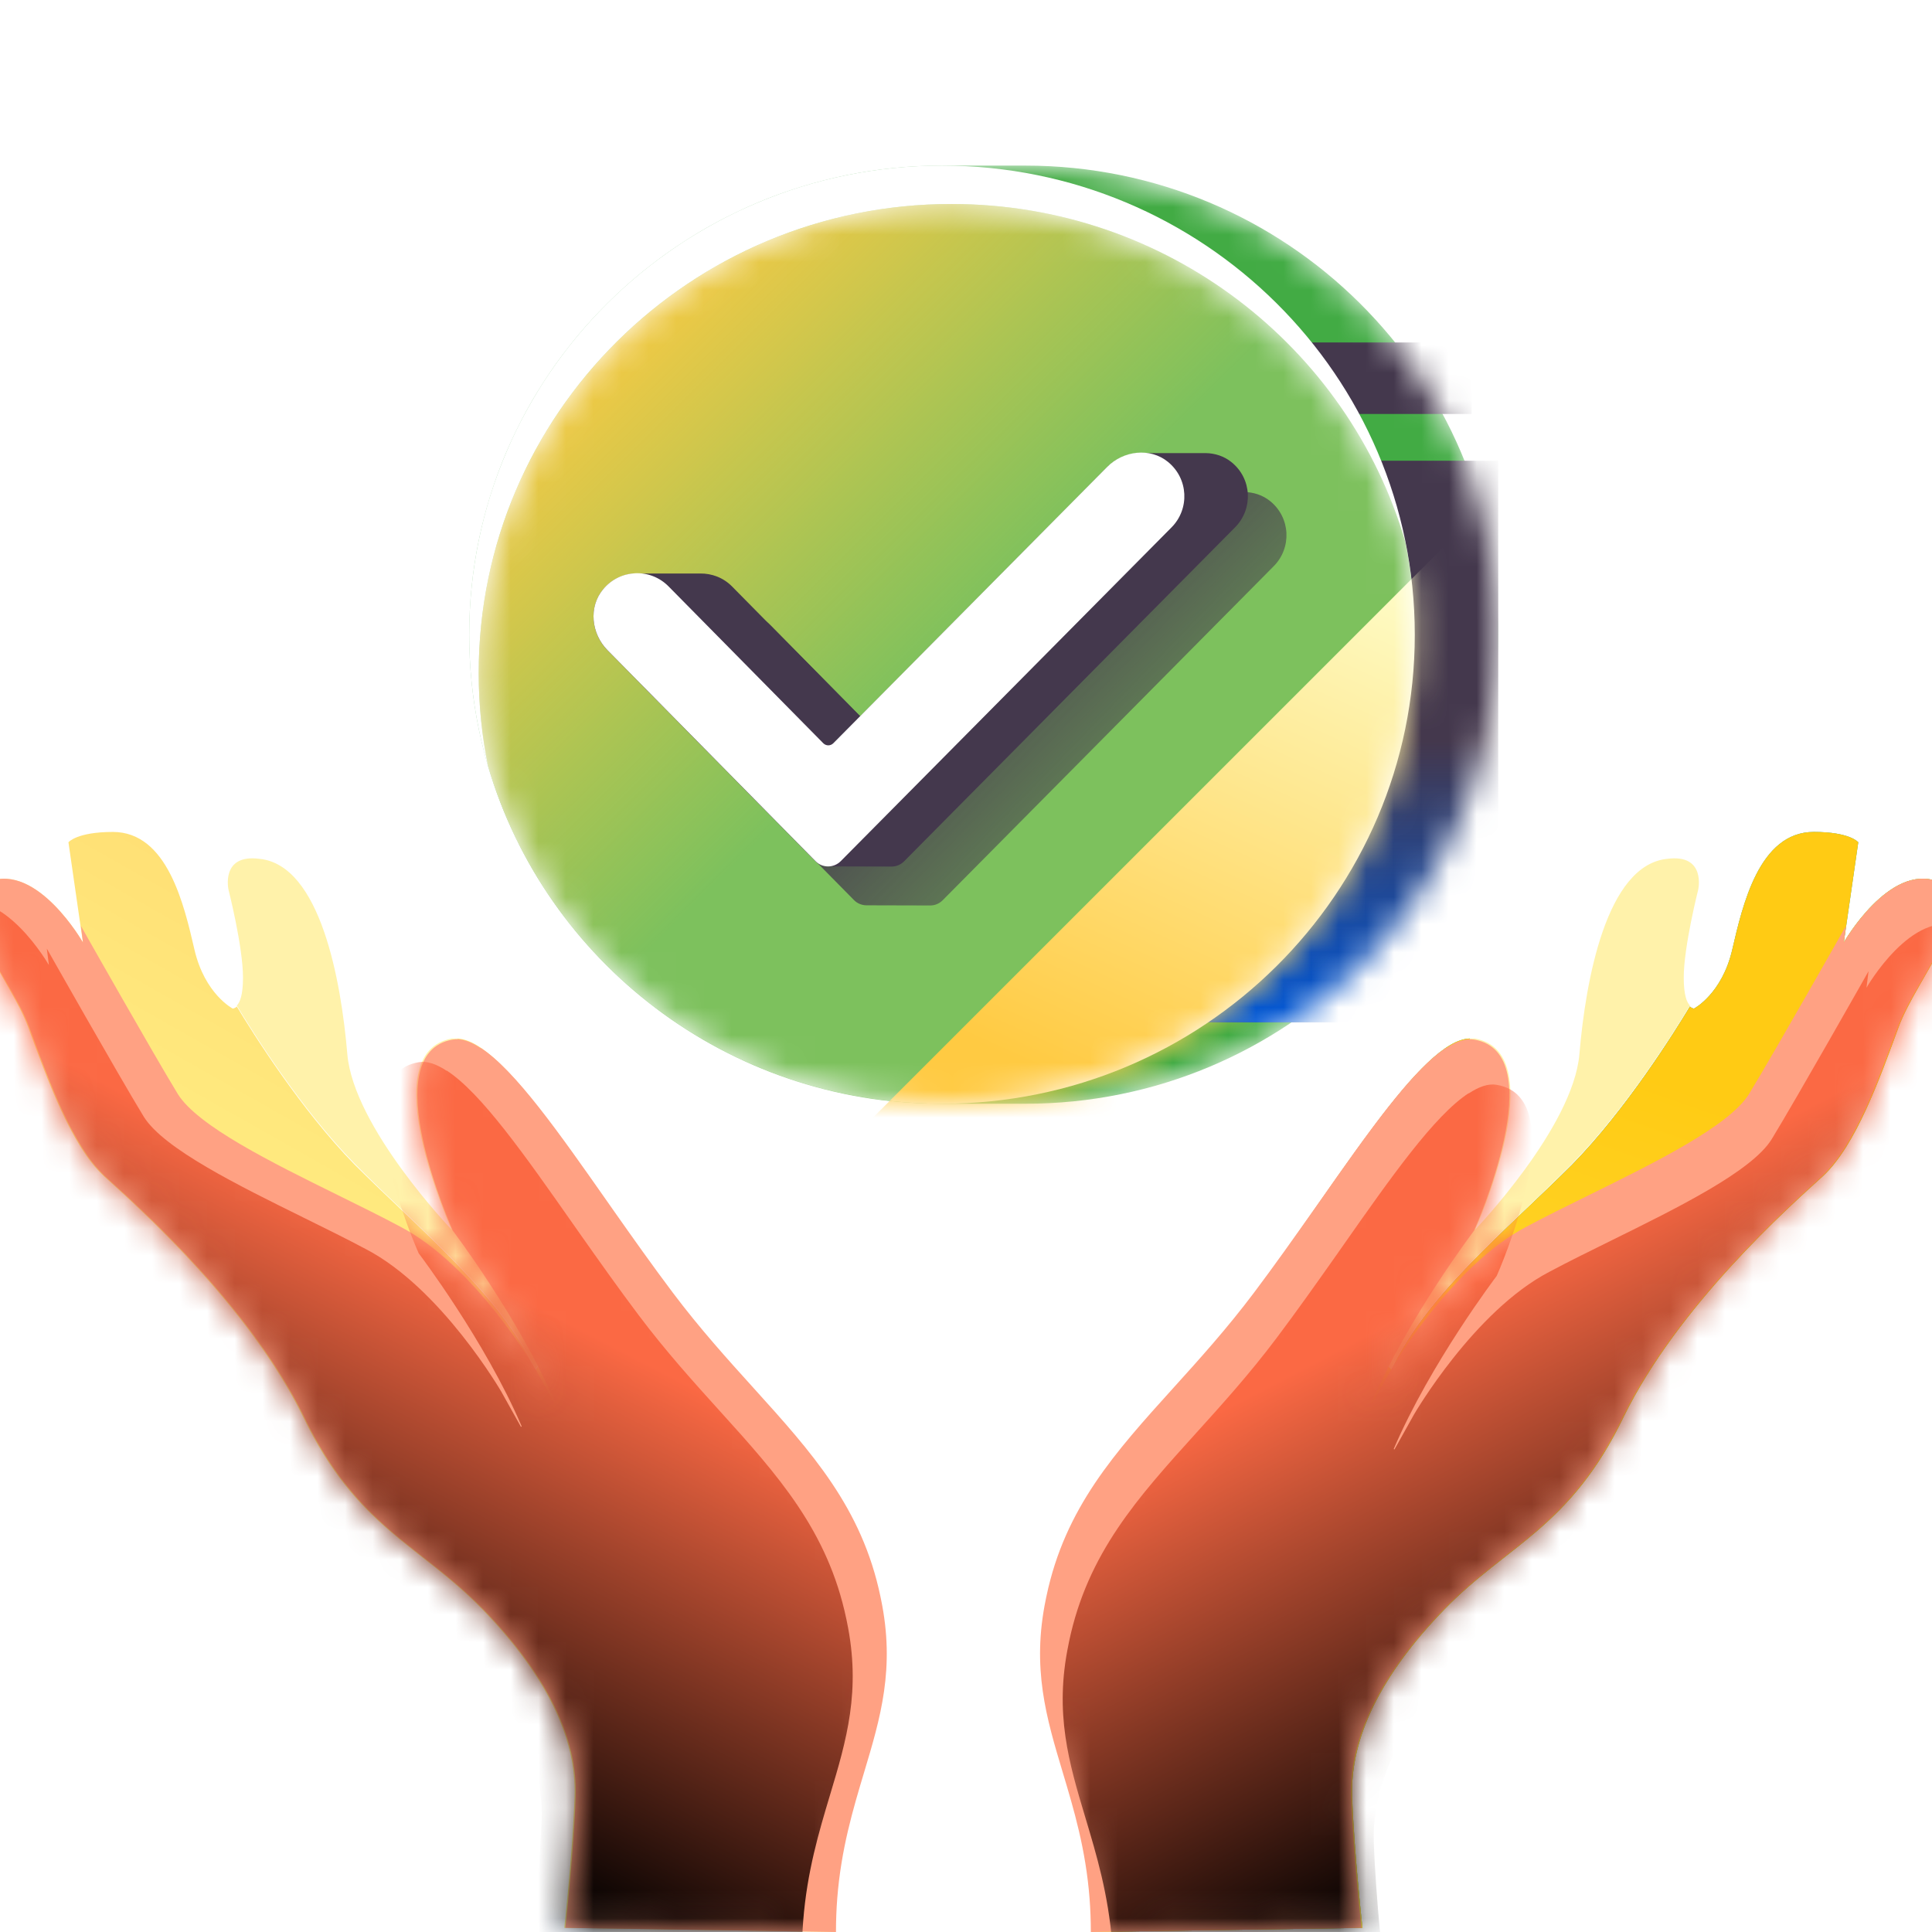
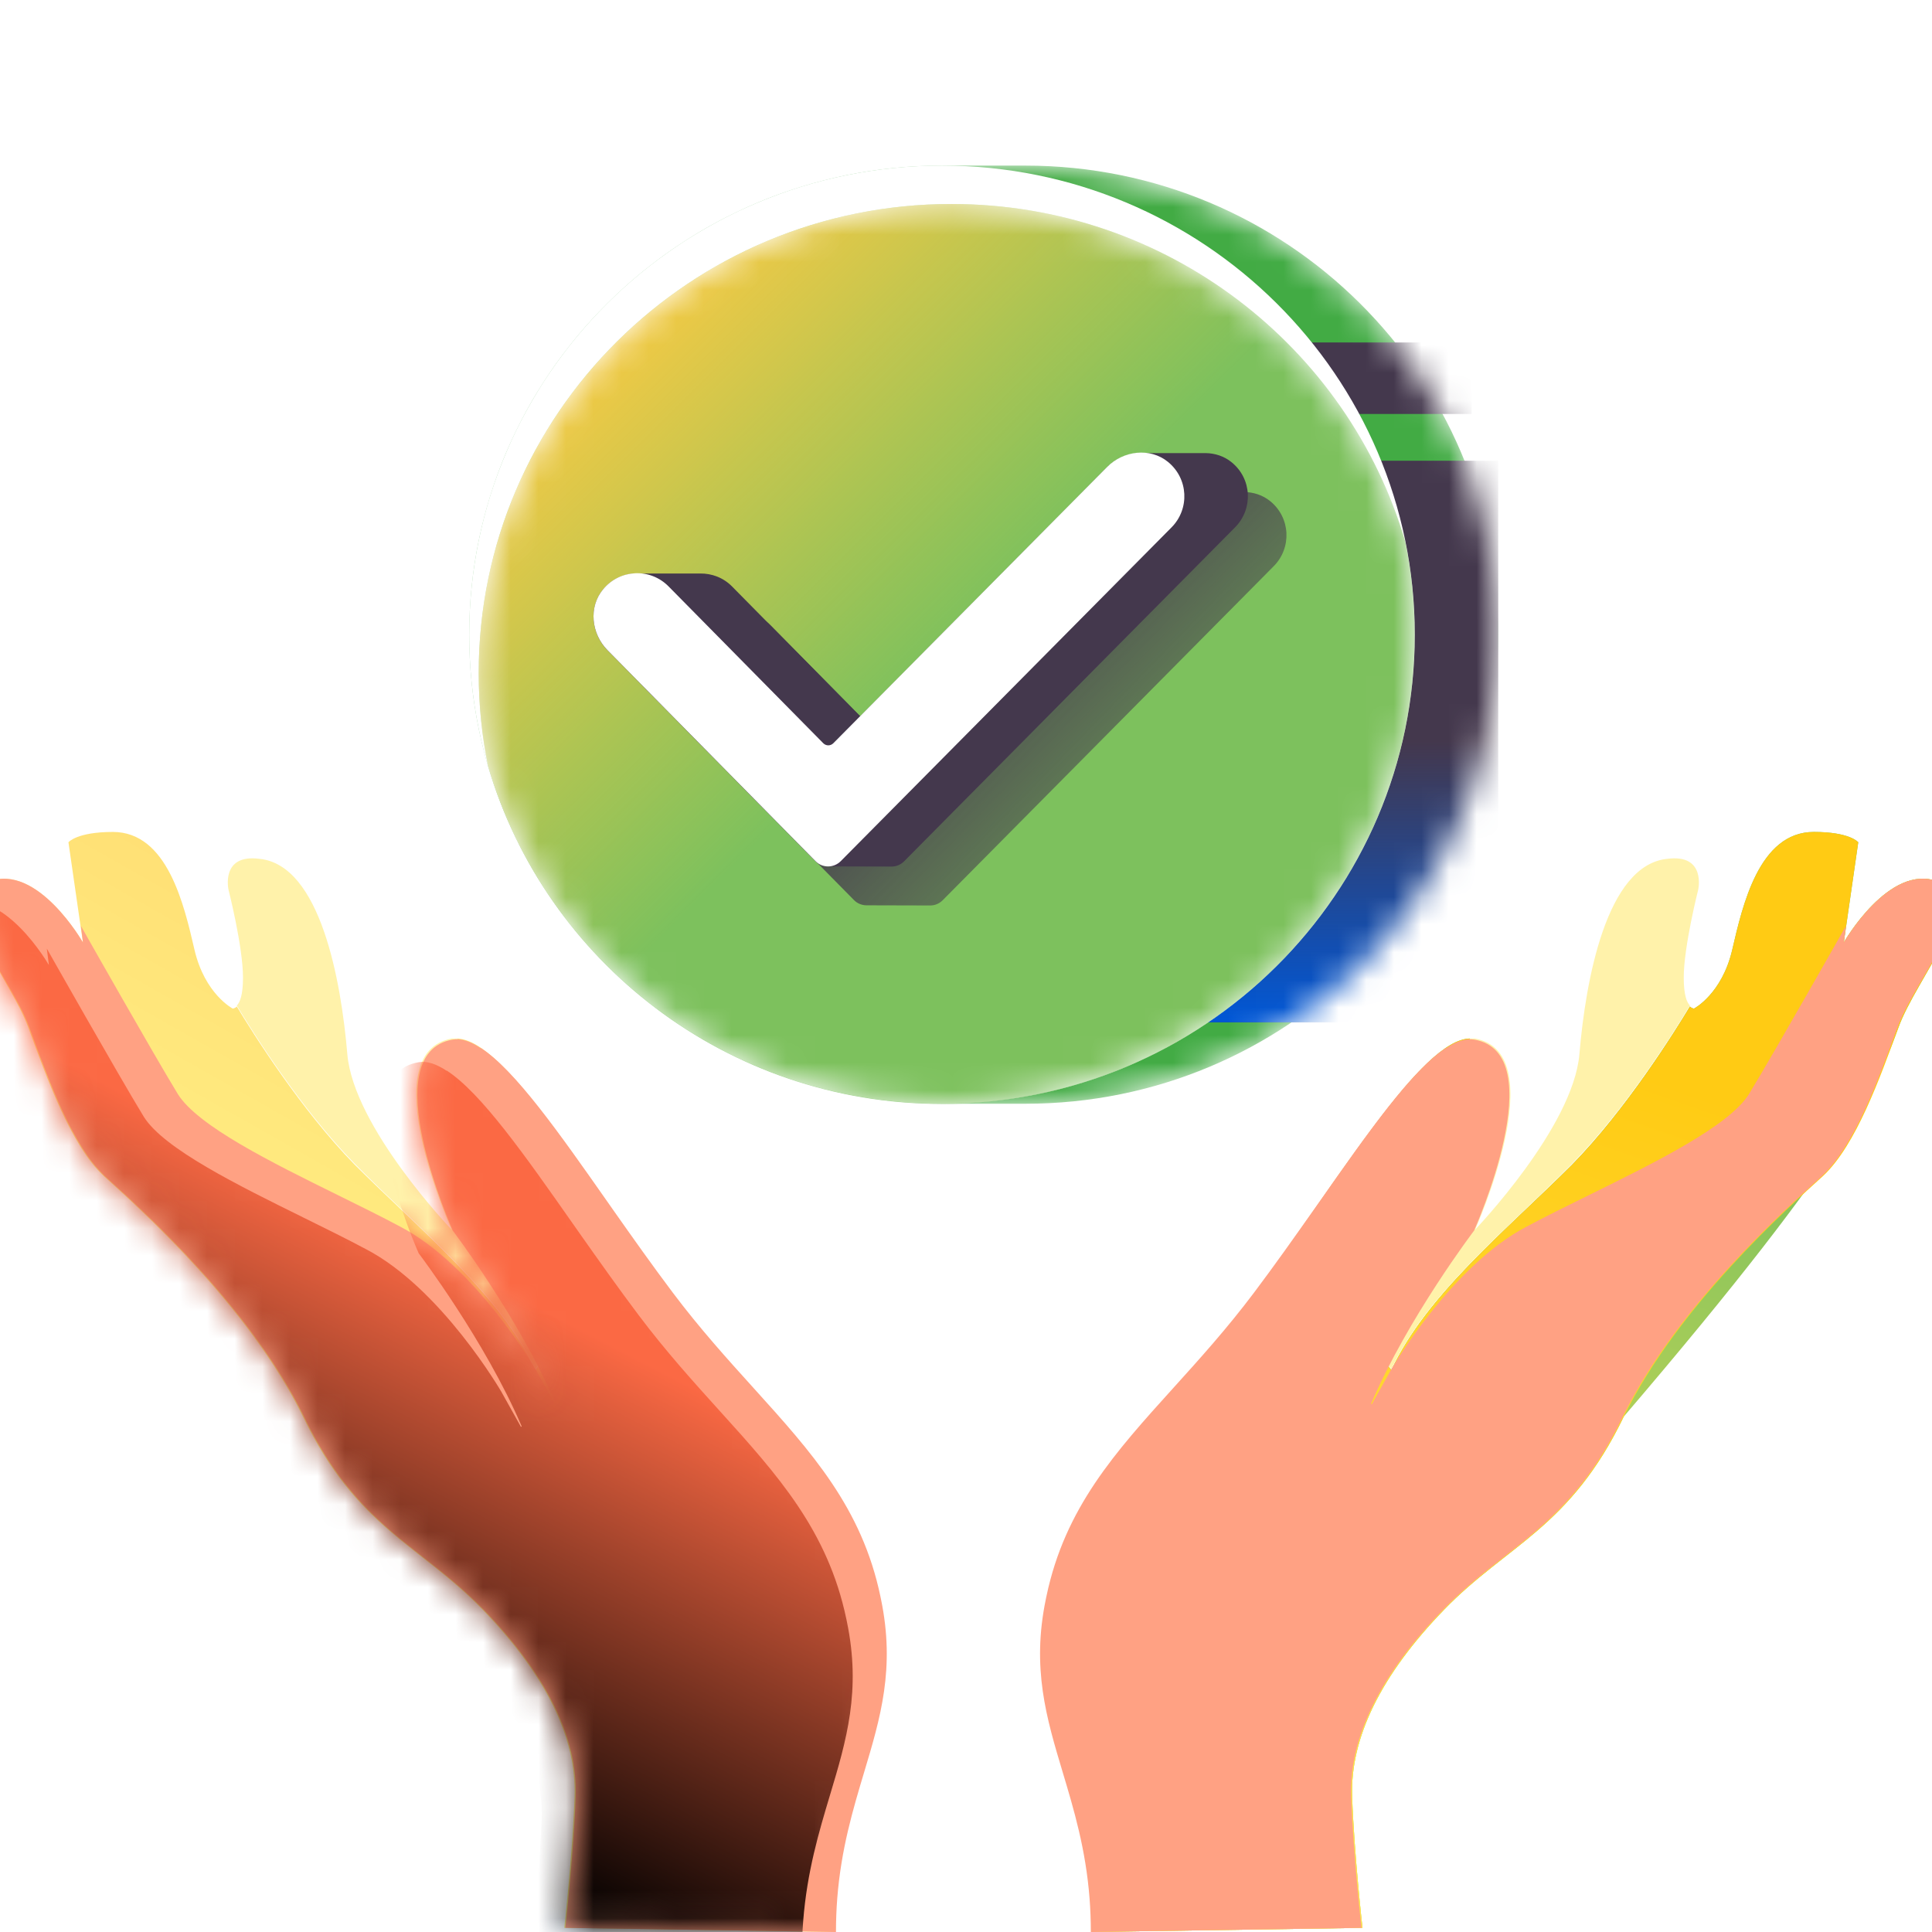
<svg xmlns="http://www.w3.org/2000/svg" width="70" height="70" viewBox="0 0 70 70" fill="none">
  <g clip-path="url(#clip0_17221_93858)">
-     <path d="M70.21 31.939C68.451 31.266 66.804 34.147 66.804 34.147L67.328 30.517C67.328 30.517 67.029 30.143 65.719 30.143C63.736 30.143 63.137 32.8 62.763 34.409C62.388 36.019 61.378 36.542 61.378 36.542C61.378 36.542 61.303 36.542 61.228 36.468C60.667 37.403 58.908 40.21 56.962 42.194C54.567 44.589 51.685 46.909 50.413 49.641L49.178 47.994L53.257 37.628C51.498 37.665 48.541 42.718 45.473 46.834C42.292 51.1 38.961 53.196 37.95 57.837C36.94 62.477 39.56 64.685 39.56 69.999L49.365 69.85C49.365 69.85 49.065 67.193 48.99 65.097C48.916 62.964 50.038 60.681 52.321 58.323C54.604 55.965 56.887 55.367 58.833 51.325C60.816 47.283 64.821 43.728 66.056 42.605C67.253 41.483 68.114 39.05 68.788 37.216C69.461 35.382 71.931 32.651 70.21 31.939Z" fill="#88BBFB" />
    <path d="M70.21 31.939C68.451 31.266 66.804 34.147 66.804 34.147L67.328 30.517C67.328 30.517 67.029 30.143 65.719 30.143C63.736 30.143 63.137 32.8 62.763 34.409C62.388 36.019 61.378 36.542 61.378 36.542C61.378 36.542 61.303 36.542 61.228 36.468C60.667 37.403 58.908 40.21 56.962 42.194C54.567 44.589 51.685 46.909 50.413 49.641L49.178 47.994L53.257 37.628C51.498 37.665 48.541 42.718 45.473 46.834C42.292 51.1 38.961 53.196 37.95 57.837C36.94 62.477 39.56 64.685 39.56 69.999L49.365 69.85C49.365 69.85 49.065 67.193 48.99 65.097C48.916 62.964 50.038 60.681 52.321 58.323C54.604 55.965 56.887 55.367 58.833 51.325C60.816 47.283 64.821 43.728 66.056 42.605C67.253 41.483 68.114 39.05 68.788 37.216C69.461 35.382 71.931 32.651 70.21 31.939Z" fill="url(#paint0_linear_17221_93858)" />
-     <path d="M70.21 31.939C68.451 31.266 66.804 34.147 66.804 34.147L67.328 30.517C67.328 30.517 67.029 30.143 65.719 30.143C63.736 30.143 63.137 32.8 62.763 34.409C62.388 36.019 61.378 36.542 61.378 36.542C61.378 36.542 61.303 36.542 61.228 36.468C60.667 37.403 58.908 40.21 56.962 42.194C54.567 44.589 51.685 46.909 50.413 49.641L49.178 47.994L53.257 37.628C51.498 37.665 48.541 42.718 45.473 46.834C42.292 51.1 38.961 53.196 37.95 57.837C36.94 62.477 39.56 64.685 39.56 69.999L49.365 69.85C49.365 69.85 49.065 67.193 48.99 65.097C48.916 62.964 50.038 60.681 52.321 58.323C54.604 55.965 56.887 55.367 58.833 51.325C60.816 47.283 64.821 43.728 66.056 42.605C67.253 41.483 68.114 39.05 68.788 37.216C69.461 35.382 71.931 32.651 70.21 31.939Z" fill="url(#paint1_linear_17221_93858)" />
+     <path d="M70.21 31.939C68.451 31.266 66.804 34.147 66.804 34.147L67.328 30.517C67.328 30.517 67.029 30.143 65.719 30.143C63.736 30.143 63.137 32.8 62.763 34.409C62.388 36.019 61.378 36.542 61.378 36.542C61.378 36.542 61.303 36.542 61.228 36.468C60.667 37.403 58.908 40.21 56.962 42.194C54.567 44.589 51.685 46.909 50.413 49.641L49.178 47.994L53.257 37.628C51.498 37.665 48.541 42.718 45.473 46.834C42.292 51.1 38.961 53.196 37.95 57.837C36.94 62.477 39.56 64.685 39.56 69.999L49.365 69.85C49.365 69.85 49.065 67.193 48.99 65.097C48.916 62.964 50.038 60.681 52.321 58.323C54.604 55.965 56.887 55.367 58.833 51.325C67.253 41.483 68.114 39.05 68.788 37.216C69.461 35.382 71.931 32.651 70.21 31.939Z" fill="url(#paint1_linear_17221_93858)" />
    <path d="M70.21 31.939C68.451 31.266 66.804 34.147 66.804 34.147L67.328 30.517C67.328 30.517 67.029 30.143 65.719 30.143C63.736 30.143 63.137 32.8 62.763 34.409C62.388 36.019 61.378 36.542 61.378 36.542C61.378 36.542 61.303 36.542 61.228 36.468C60.667 37.403 58.908 40.21 56.962 42.194C54.567 44.589 51.685 46.909 50.413 49.641L49.178 47.994L53.257 37.628C51.498 37.665 48.541 42.718 45.473 46.834C42.292 51.1 38.961 53.196 37.95 57.837C36.94 62.477 39.56 64.685 39.56 69.999L49.365 69.85C49.365 69.85 49.065 67.193 48.99 65.097C48.916 62.964 50.038 60.681 52.321 58.323C54.604 55.965 56.887 55.367 58.833 51.325C60.816 47.283 64.821 43.728 66.056 42.605C67.253 41.483 68.114 39.05 68.788 37.216C69.461 35.382 71.931 32.651 70.21 31.939Z" fill="url(#paint2_linear_17221_93858)" />
    <path d="M50.413 49.605C51.686 46.873 54.568 44.59 56.963 42.157C58.909 40.174 60.668 37.367 61.229 36.432C61.117 36.319 61.005 36.057 61.005 35.421C61.005 34.298 61.528 32.24 61.528 32.24C61.528 32.24 61.828 30.93 60.406 31.117C58.198 31.342 57.449 35.533 57.225 38.191C57 40.848 53.445 44.553 53.445 44.553C53.445 44.553 56.327 38.153 53.445 37.629C53.407 37.629 53.333 37.629 53.258 37.629L49.178 47.958L50.413 49.605Z" fill="#FFF2AA" />
    <path fill-rule="evenodd" clip-rule="evenodd" d="M66.806 34.148C66.806 34.148 68.453 31.266 70.212 31.94C71.416 32.437 70.551 33.924 69.692 35.4C69.323 36.034 68.955 36.666 68.752 37.217C68.726 37.287 68.701 37.358 68.674 37.429C68.012 39.234 67.172 41.526 66.02 42.606C65.98 42.643 65.936 42.682 65.889 42.725C64.523 43.964 60.715 47.417 58.797 51.325C57.478 54.067 56.003 55.224 54.478 56.421C53.755 56.989 53.02 57.565 52.286 58.324C50.003 60.681 48.88 62.964 48.955 65.097C49.03 67.193 49.329 69.85 49.329 69.85L39.524 70C39.524 70 39.524 70 39.524 69.999L39.523 69.999C39.523 69.576 39.507 69.172 39.477 68.784C39.338 66.993 38.909 65.564 38.506 64.22C37.912 62.24 37.373 60.443 37.893 57.938C37.9 57.905 37.907 57.871 37.914 57.837C38.587 54.629 40.404 52.619 42.513 50.287C43.455 49.245 44.454 48.14 45.436 46.834C46.164 45.867 46.886 44.846 47.587 43.851C47.663 43.743 47.739 43.636 47.814 43.529C49.559 41.039 51.15 38.771 52.398 37.965L52.39 37.98C52.766 37.729 53.107 37.613 53.408 37.665C56.289 38.152 53.408 44.589 53.408 44.589C53.408 44.589 51.01 47.744 49.676 50.862L49.703 50.876L50.414 49.604C50.414 49.604 52.585 45.862 55.317 44.44C55.989 44.08 56.759 43.701 57.552 43.31C59.982 42.112 62.63 40.806 63.363 39.649C64.299 38.115 66.881 33.549 66.881 33.549L66.806 34.148Z" fill="#FFA183" />
    <mask id="mask0_17221_93858" style="mask-type:alpha" maskUnits="userSpaceOnUse" x="37" y="31" width="34" height="39">
      <path fill-rule="evenodd" clip-rule="evenodd" d="M66.806 34.148C66.806 34.148 68.453 31.266 70.212 31.94C71.416 32.437 70.551 33.924 69.692 35.4C69.323 36.034 68.955 36.666 68.752 37.217C68.726 37.287 68.701 37.358 68.674 37.429C68.012 39.234 67.172 41.526 66.02 42.606C65.98 42.643 65.936 42.682 65.889 42.725C64.523 43.964 60.715 47.417 58.797 51.325C57.478 54.067 56.003 55.224 54.478 56.421C53.755 56.989 53.02 57.565 52.286 58.324C50.003 60.681 48.88 62.964 48.955 65.097C49.03 67.193 49.329 69.85 49.329 69.85L39.524 70C39.524 70 39.524 70 39.524 69.999L39.523 69.999C39.523 69.576 39.507 69.172 39.477 68.784C39.338 66.993 38.909 65.564 38.506 64.22C37.912 62.24 37.373 60.443 37.893 57.938C37.9 57.905 37.907 57.871 37.914 57.837C38.587 54.629 40.404 52.619 42.513 50.287C43.455 49.245 44.454 48.14 45.436 46.834C46.164 45.867 46.886 44.846 47.587 43.851C47.663 43.743 47.739 43.636 47.814 43.529C49.559 41.039 51.15 38.771 52.398 37.965L52.39 37.98C52.766 37.729 53.107 37.613 53.408 37.665C56.289 38.152 53.408 44.589 53.408 44.589C53.408 44.589 51.01 47.744 49.676 50.862L49.703 50.876L50.414 49.604C50.414 49.604 52.585 45.862 55.317 44.44C55.989 44.08 56.759 43.701 57.552 43.31C59.982 42.112 62.63 40.806 63.363 39.649C64.299 38.115 66.881 33.549 66.881 33.549L66.806 34.148Z" fill="#FFA183" />
    </mask>
    <g mask="url(#mask0_17221_93858)">
      <g filter="url(#filter0_f_17221_93858)">
-         <path fill-rule="evenodd" clip-rule="evenodd" d="M67.626 35.788C67.626 35.788 69.273 32.907 71.032 33.58C72.236 34.078 71.371 35.564 70.512 37.04C70.143 37.674 69.775 38.306 69.573 38.857C69.547 38.927 69.521 38.998 69.495 39.069C68.833 40.874 67.992 43.166 66.841 44.246C66.8 44.283 66.756 44.323 66.709 44.365C65.343 45.604 61.536 49.057 59.618 52.966C58.298 55.707 56.823 56.864 55.298 58.061C54.575 58.629 53.841 59.205 53.106 59.964C50.823 62.322 49.7 64.605 49.775 66.738C49.85 68.833 50.15 71.49 50.15 71.49L40.344 71.64C40.344 71.64 40.344 71.64 40.344 71.64L40.344 71.64C40.344 71.216 40.327 70.813 40.298 70.427C40.158 68.634 39.73 67.205 39.326 65.86C38.732 63.88 38.193 62.083 38.714 59.579C38.72 59.545 38.727 59.511 38.734 59.477C39.407 56.269 41.224 54.259 43.333 51.927C44.275 50.886 45.275 49.78 46.257 48.474C46.984 47.507 47.706 46.487 48.407 45.493C48.483 45.384 48.559 45.276 48.634 45.169C50.38 42.679 51.971 40.411 53.218 39.605L53.21 39.62C53.586 39.37 53.928 39.253 54.228 39.305C57.11 39.792 54.228 46.229 54.228 46.229C54.228 46.229 51.83 49.384 50.496 52.502L50.524 52.517L51.235 51.244C51.235 51.244 53.405 47.502 56.137 46.08C56.81 45.72 57.58 45.341 58.373 44.95C60.802 43.752 63.45 42.446 64.183 41.289C65.119 39.755 67.701 35.189 67.701 35.189L67.626 35.788Z" fill="url(#paint3_linear_17221_93858)" />
-       </g>
+         </g>
    </g>
    <path d="M-0.401 31.939C1.358 31.266 3.004 34.147 3.004 34.147L2.48 30.517C2.48 30.517 2.78 30.143 4.09 30.143C6.073 30.143 6.672 32.8 7.046 34.409C7.42 36.019 8.431 36.542 8.431 36.542C8.431 36.542 8.506 36.542 8.581 36.468C9.142 37.403 10.901 40.21 12.847 42.194C15.242 44.589 18.124 46.909 19.396 49.641L20.631 47.994L16.552 37.628C18.311 37.665 21.267 42.718 24.336 46.834C27.517 51.1 30.848 53.196 31.858 57.837C32.869 62.477 30.249 64.685 30.249 69.999L20.444 69.85C20.444 69.85 20.743 67.193 20.818 65.097C20.893 62.964 19.77 60.681 17.487 58.323C15.204 55.965 12.922 55.367 10.976 51.325C8.992 47.283 4.988 43.728 3.753 42.605C2.555 41.483 1.695 39.05 1.021 37.216C0.347 35.382 -2.123 32.651 -0.401 31.939Z" fill="url(#paint4_linear_17221_93858)" />
    <path d="M19.395 49.605C18.123 46.873 15.241 44.59 12.846 42.157C10.9 40.174 9.141 37.367 8.58 36.432C8.692 36.319 8.804 36.057 8.804 35.421C8.804 34.298 8.28 32.24 8.28 32.24C8.28 32.24 7.981 30.93 9.403 31.117C11.611 31.342 12.359 35.533 12.584 38.191C12.809 40.848 16.364 44.553 16.364 44.553C16.364 44.553 13.482 38.153 16.364 37.629C16.401 37.629 16.476 37.629 16.551 37.629L20.63 47.958L19.395 49.605Z" fill="#FFF2AA" />
    <path fill-rule="evenodd" clip-rule="evenodd" d="M3.006 34.148C3.006 34.148 1.36 31.266 -0.399 31.94C-1.603 32.437 -0.738 33.924 0.121 35.4C0.49 36.034 0.858 36.666 1.06 37.217C1.086 37.287 1.112 37.358 1.138 37.429C1.8 39.234 2.64 41.526 3.792 42.606C3.833 42.643 3.877 42.682 3.923 42.725C5.289 43.964 9.097 47.417 11.015 51.325C12.335 54.067 13.81 55.224 15.334 56.421C16.058 56.989 16.792 57.565 17.527 58.324C19.81 60.681 20.932 62.964 20.858 65.097C20.783 67.193 20.483 69.85 20.483 69.85L30.288 70C30.288 70 30.288 70 30.288 69.999L30.289 69.999C30.289 69.576 30.305 69.172 30.335 68.784C30.475 66.993 30.904 65.564 31.307 64.22C31.901 62.24 32.44 60.443 31.919 57.938C31.912 57.905 31.905 57.871 31.898 57.837C31.226 54.629 29.408 52.619 27.3 50.287C26.358 49.245 25.358 48.14 24.376 46.834C23.648 45.867 22.926 44.846 22.225 43.851C22.149 43.743 22.074 43.636 21.999 43.529C20.253 41.039 18.662 38.771 17.415 37.965L17.423 37.98C17.047 37.729 16.705 37.613 16.405 37.665C13.523 38.152 16.405 44.589 16.405 44.589C16.405 44.589 18.803 47.744 20.137 50.862L20.109 50.876L19.398 49.604C19.398 49.604 17.227 45.862 14.495 44.44C13.823 44.08 13.053 43.701 12.26 43.31C9.831 42.112 7.183 40.806 6.449 39.649C5.514 38.115 2.932 33.549 2.932 33.549L3.006 34.148Z" fill="#FFA183" />
    <mask id="mask1_17221_93858" style="mask-type:alpha" maskUnits="userSpaceOnUse" x="-1" y="31" width="34" height="39">
      <path fill-rule="evenodd" clip-rule="evenodd" d="M3.006 34.148C3.006 34.148 1.36 31.266 -0.399 31.94C-1.603 32.437 -0.738 33.924 0.121 35.4C0.49 36.034 0.858 36.666 1.06 37.217C1.086 37.287 1.112 37.358 1.138 37.429C1.8 39.234 2.64 41.526 3.792 42.606C3.833 42.643 3.877 42.682 3.923 42.725C5.289 43.964 9.097 47.417 11.015 51.325C12.335 54.067 13.81 55.224 15.334 56.421C16.058 56.989 16.792 57.565 17.527 58.324C19.81 60.681 20.932 62.964 20.858 65.097C20.783 67.193 20.483 69.85 20.483 69.85L30.288 70C30.288 70 30.288 70 30.288 69.999L30.289 69.999C30.289 69.576 30.305 69.172 30.335 68.784C30.475 66.993 30.904 65.564 31.307 64.22C31.901 62.24 32.44 60.443 31.919 57.938C31.912 57.905 31.905 57.871 31.898 57.837C31.226 54.629 29.408 52.619 27.3 50.287C26.358 49.245 25.358 48.14 24.376 46.834C23.648 45.867 22.926 44.846 22.225 43.851C22.149 43.743 22.074 43.636 21.999 43.529C20.253 41.039 18.662 38.771 17.415 37.965L17.423 37.98C17.047 37.729 16.705 37.613 16.405 37.665C13.523 38.152 16.405 44.589 16.405 44.589C16.405 44.589 18.803 47.744 20.137 50.862L20.109 50.876L19.398 49.604C19.398 49.604 17.227 45.862 14.495 44.44C13.823 44.08 13.053 43.701 12.26 43.31C9.831 42.112 7.183 40.806 6.449 39.649C5.514 38.115 2.932 33.549 2.932 33.549L3.006 34.148Z" fill="#FFA183" />
    </mask>
    <g mask="url(#mask1_17221_93858)">
      <g filter="url(#filter1_f_17221_93858)">
        <path fill-rule="evenodd" clip-rule="evenodd" d="M1.772 34.968C1.772 34.968 0.125 32.087 -1.634 32.76C-2.838 33.258 -1.973 34.744 -1.113 36.22C-0.744 36.854 -0.376 37.486 -0.174 38.037C-0.148 38.107 -0.122 38.178 -0.096 38.25C0.566 40.055 1.406 42.346 2.558 43.426C2.599 43.463 2.642 43.503 2.689 43.545C4.055 44.784 7.863 48.237 9.781 52.146C11.101 54.887 12.575 56.044 14.1 57.241C14.823 57.809 15.558 58.385 16.292 59.144C18.575 61.502 19.698 63.785 19.623 65.918C19.548 68.013 19.249 70.671 19.249 70.671L29.054 70.82C29.054 70.82 29.054 70.82 29.054 70.82L29.055 70.82C29.055 70.396 29.071 69.992 29.101 69.605C29.241 67.813 29.669 66.385 30.072 65.04C30.666 63.06 31.206 61.263 30.685 58.759C30.678 58.725 30.671 58.691 30.664 58.657C29.991 55.449 28.174 53.439 26.065 51.107C25.124 50.066 24.124 48.96 23.142 47.654C22.414 46.687 21.692 45.667 20.991 44.672C20.915 44.564 20.84 44.456 20.764 44.349C19.019 41.86 17.428 39.591 16.18 38.785L16.188 38.8C15.812 38.55 15.471 38.433 15.17 38.486C12.289 38.972 15.17 45.409 15.17 45.409C15.17 45.409 17.569 48.565 18.903 51.683L18.875 51.697L18.164 50.424C18.164 50.424 15.993 46.682 13.261 45.26C12.589 44.901 11.819 44.521 11.026 44.13C8.596 42.932 5.949 41.626 5.215 40.47C4.279 38.935 1.697 34.37 1.697 34.37L1.772 34.968Z" fill="url(#paint5_linear_17221_93858)" />
      </g>
    </g>
    <mask id="mask2_17221_93858" style="mask-type:alpha" maskUnits="userSpaceOnUse" x="17" y="6" width="38" height="34">
      <path d="M37.149 6H34.13C24.669 6 17 13.612 17 22.996C17 32.379 24.669 39.991 34.13 39.991H37.149C46.61 39.991 54.279 32.379 54.279 22.996C54.279 13.612 46.61 6 37.149 6Z" fill="white" />
    </mask>
    <g mask="url(#mask2_17221_93858)">
      <path d="M37.149 6H34.13C24.669 6 17 13.612 17 22.996C17 32.379 24.669 39.991 34.13 39.991H37.149C46.61 39.991 54.279 32.379 54.279 22.996C54.279 13.612 46.61 6 37.149 6Z" fill="#42AB44" />
      <path d="M54.284 16.693H31.992V37.04H54.284V16.693Z" fill="#44384D" />
      <path d="M54.284 16.693H31.992V37.04H54.284V16.693Z" fill="url(#paint6_linear_17221_93858)" />
      <path d="M53.322 12.408H44.598V14.999H53.322V12.408Z" fill="#44384D" />
    </g>
    <path d="M34.13 39.991C43.591 39.991 51.26 32.382 51.26 22.996C51.26 13.609 43.591 6 34.13 6C24.669 6 17 13.609 17 22.996C17 32.382 24.669 39.991 34.13 39.991Z" fill="white" />
    <mask id="mask3_17221_93858" style="mask-type:alpha" maskUnits="userSpaceOnUse" x="17" y="7" width="35" height="33">
      <path d="M51.258 22.998C51.258 21.847 51.143 20.721 50.919 19.634C48.847 12.559 42.271 7.391 34.474 7.391C25.013 7.391 17.344 15.002 17.344 24.386C17.344 25.538 17.459 26.663 17.683 27.757C19.755 34.832 26.331 40 34.128 40C43.589 39.994 51.258 32.382 51.258 22.998Z" fill="white" />
    </mask>
    <g mask="url(#mask3_17221_93858)">
      <path d="M51.258 22.998C51.258 21.847 51.143 20.721 50.919 19.634C48.847 12.559 42.271 7.391 34.474 7.391C25.013 7.391 17.344 15.002 17.344 24.386C17.344 25.538 17.459 26.663 17.683 27.757C19.755 34.832 26.331 40 34.128 40C43.589 39.994 51.258 32.382 51.258 22.998Z" fill="#7DC15D" />
      <path d="M51.258 22.998C51.258 21.847 51.143 20.721 50.919 19.634C48.847 12.559 42.271 7.391 34.474 7.391C25.013 7.391 17.344 15.002 17.344 24.386C17.344 25.538 17.459 26.663 17.683 27.757C19.755 34.832 26.331 40 34.128 40C43.589 39.994 51.258 32.382 51.258 22.998Z" fill="url(#paint7_linear_17221_93858)" />
-       <path d="M61.361 22.034L55.725 16.398L26.801 45.323L32.436 50.959L61.361 22.034Z" fill="url(#paint8_linear_17221_93858)" />
    </g>
    <path d="M46.016 18.153C45.747 17.936 45.415 17.833 45.088 17.827H42.766C42.312 17.82 41.852 18 41.513 18.339L32.564 27.364L27.926 22.663C27.607 22.336 27.184 22.183 26.762 22.189H24.472C24.018 22.189 23.57 22.381 23.25 22.765C22.713 23.411 22.822 24.377 23.41 24.972L30.946 32.616C31.067 32.737 31.221 32.795 31.381 32.801L33.703 32.807C33.869 32.807 34.029 32.744 34.157 32.616L46.144 20.52C46.809 19.855 46.764 18.754 46.016 18.153Z" fill="url(#paint9_linear_17221_93858)" />
    <path d="M44.617 16.743C44.349 16.525 44.016 16.423 43.69 16.417H41.368C40.914 16.41 40.453 16.589 40.114 16.928L31.166 25.954L26.528 21.253C26.208 20.926 25.786 20.773 25.364 20.779H23.074C22.62 20.779 22.172 20.971 21.852 21.355C21.315 22.001 21.424 22.967 22.012 23.562L29.547 31.206C29.669 31.327 29.822 31.385 29.982 31.391L32.304 31.397C32.47 31.397 32.63 31.333 32.758 31.206L44.745 19.11C45.411 18.444 45.366 17.344 44.617 16.743Z" fill="#44384D" />
    <path d="M29.547 31.201L22.012 23.558C21.424 22.963 21.315 21.997 21.852 21.351C22.466 20.609 23.566 20.577 24.225 21.248L29.829 26.929C29.931 27.031 30.091 27.031 30.193 26.929L40.114 16.918C40.703 16.323 41.669 16.208 42.315 16.733C43.063 17.34 43.108 18.44 42.449 19.106L30.462 31.201C30.206 31.457 29.797 31.457 29.547 31.201Z" fill="white" />
  </g>
  <defs>
    <filter id="filter0_f_17221_93858" x="34.504" y="29.478" width="41.121" height="46.162" filterUnits="userSpaceOnUse" color-interpolation-filters="sRGB">
      <feFlood flood-opacity="0" result="BackgroundImageFix" />
      <feBlend mode="normal" in="SourceGraphic" in2="BackgroundImageFix" result="shape" />
      <feGaussianBlur stdDeviation="2" result="effect1_foregroundBlur_17221_93858" />
    </filter>
    <filter id="filter1_f_17221_93858" x="-6.227" y="28.658" width="41.121" height="46.162" filterUnits="userSpaceOnUse" color-interpolation-filters="sRGB">
      <feFlood flood-opacity="0" result="BackgroundImageFix" />
      <feBlend mode="normal" in="SourceGraphic" in2="BackgroundImageFix" result="shape" />
      <feGaussianBlur stdDeviation="2" result="effect1_foregroundBlur_17221_93858" />
    </filter>
    <linearGradient id="paint0_linear_17221_93858" x1="41.58" y1="69.999" x2="60.831" y2="49.169" gradientUnits="userSpaceOnUse">
      <stop stop-color="#93BE4C" />
      <stop offset="1" stop-color="#93BE4C" stop-opacity="0" />
    </linearGradient>
    <linearGradient id="paint1_linear_17221_93858" x1="61.568" y1="39.564" x2="51.327" y2="68.977" gradientUnits="userSpaceOnUse">
      <stop stop-color="#7DC15D" />
      <stop offset="1" stop-color="#FEE54F" />
    </linearGradient>
    <linearGradient id="paint2_linear_17221_93858" x1="61.568" y1="39.564" x2="51.327" y2="68.977" gradientUnits="userSpaceOnUse">
      <stop stop-color="#FFCB14" />
      <stop offset="1" stop-color="#FEE54F" />
    </linearGradient>
    <linearGradient id="paint3_linear_17221_93858" x1="44.399" y1="51.005" x2="55.064" y2="71.64" gradientUnits="userSpaceOnUse">
      <stop stop-color="#FB6944" />
      <stop offset="0.818" />
      <stop offset="1" stop-color="#005ADD" />
    </linearGradient>
    <linearGradient id="paint4_linear_17221_93858" x1="17.946" y1="26.977" x2="6.796" y2="46.648" gradientUnits="userSpaceOnUse">
      <stop stop-color="#FFD56A" />
      <stop offset="1" stop-color="#FFF085" />
    </linearGradient>
    <linearGradient id="paint5_linear_17221_93858" x1="25" y1="50.185" x2="14.334" y2="70.82" gradientUnits="userSpaceOnUse">
      <stop stop-color="#FB6944" />
      <stop offset="0.818" />
      <stop offset="1" stop-color="#005ADD" />
    </linearGradient>
    <linearGradient id="paint6_linear_17221_93858" x1="47.652" y1="37.04" x2="47.652" y2="26.867" gradientUnits="userSpaceOnUse">
      <stop stop-color="#0057D6" />
      <stop offset="1" stop-color="#0057D6" stop-opacity="0" />
    </linearGradient>
    <linearGradient id="paint7_linear_17221_93858" x1="21.334" y1="10.616" x2="34.301" y2="23.695" gradientUnits="userSpaceOnUse">
      <stop stop-color="#FFCA42" />
      <stop offset="1" stop-color="#FFCA42" stop-opacity="0" />
    </linearGradient>
    <linearGradient id="paint8_linear_17221_93858" x1="50.641" y1="19.441" x2="41.175" y2="40.383" gradientUnits="userSpaceOnUse">
      <stop stop-color="#FEFFCF" />
      <stop offset="1" stop-color="#FFCA42" />
    </linearGradient>
    <linearGradient id="paint9_linear_17221_93858" x1="31.139" y1="25.317" x2="42.862" y2="36.698" gradientUnits="userSpaceOnUse">
      <stop stop-color="#44384D" />
      <stop offset="1" stop-color="#44384D" stop-opacity="0" />
    </linearGradient>
    <clipPath id="clip0_17221_93858">
      <rect width="70" height="70" fill="white" />
    </clipPath>
  </defs>
</svg>